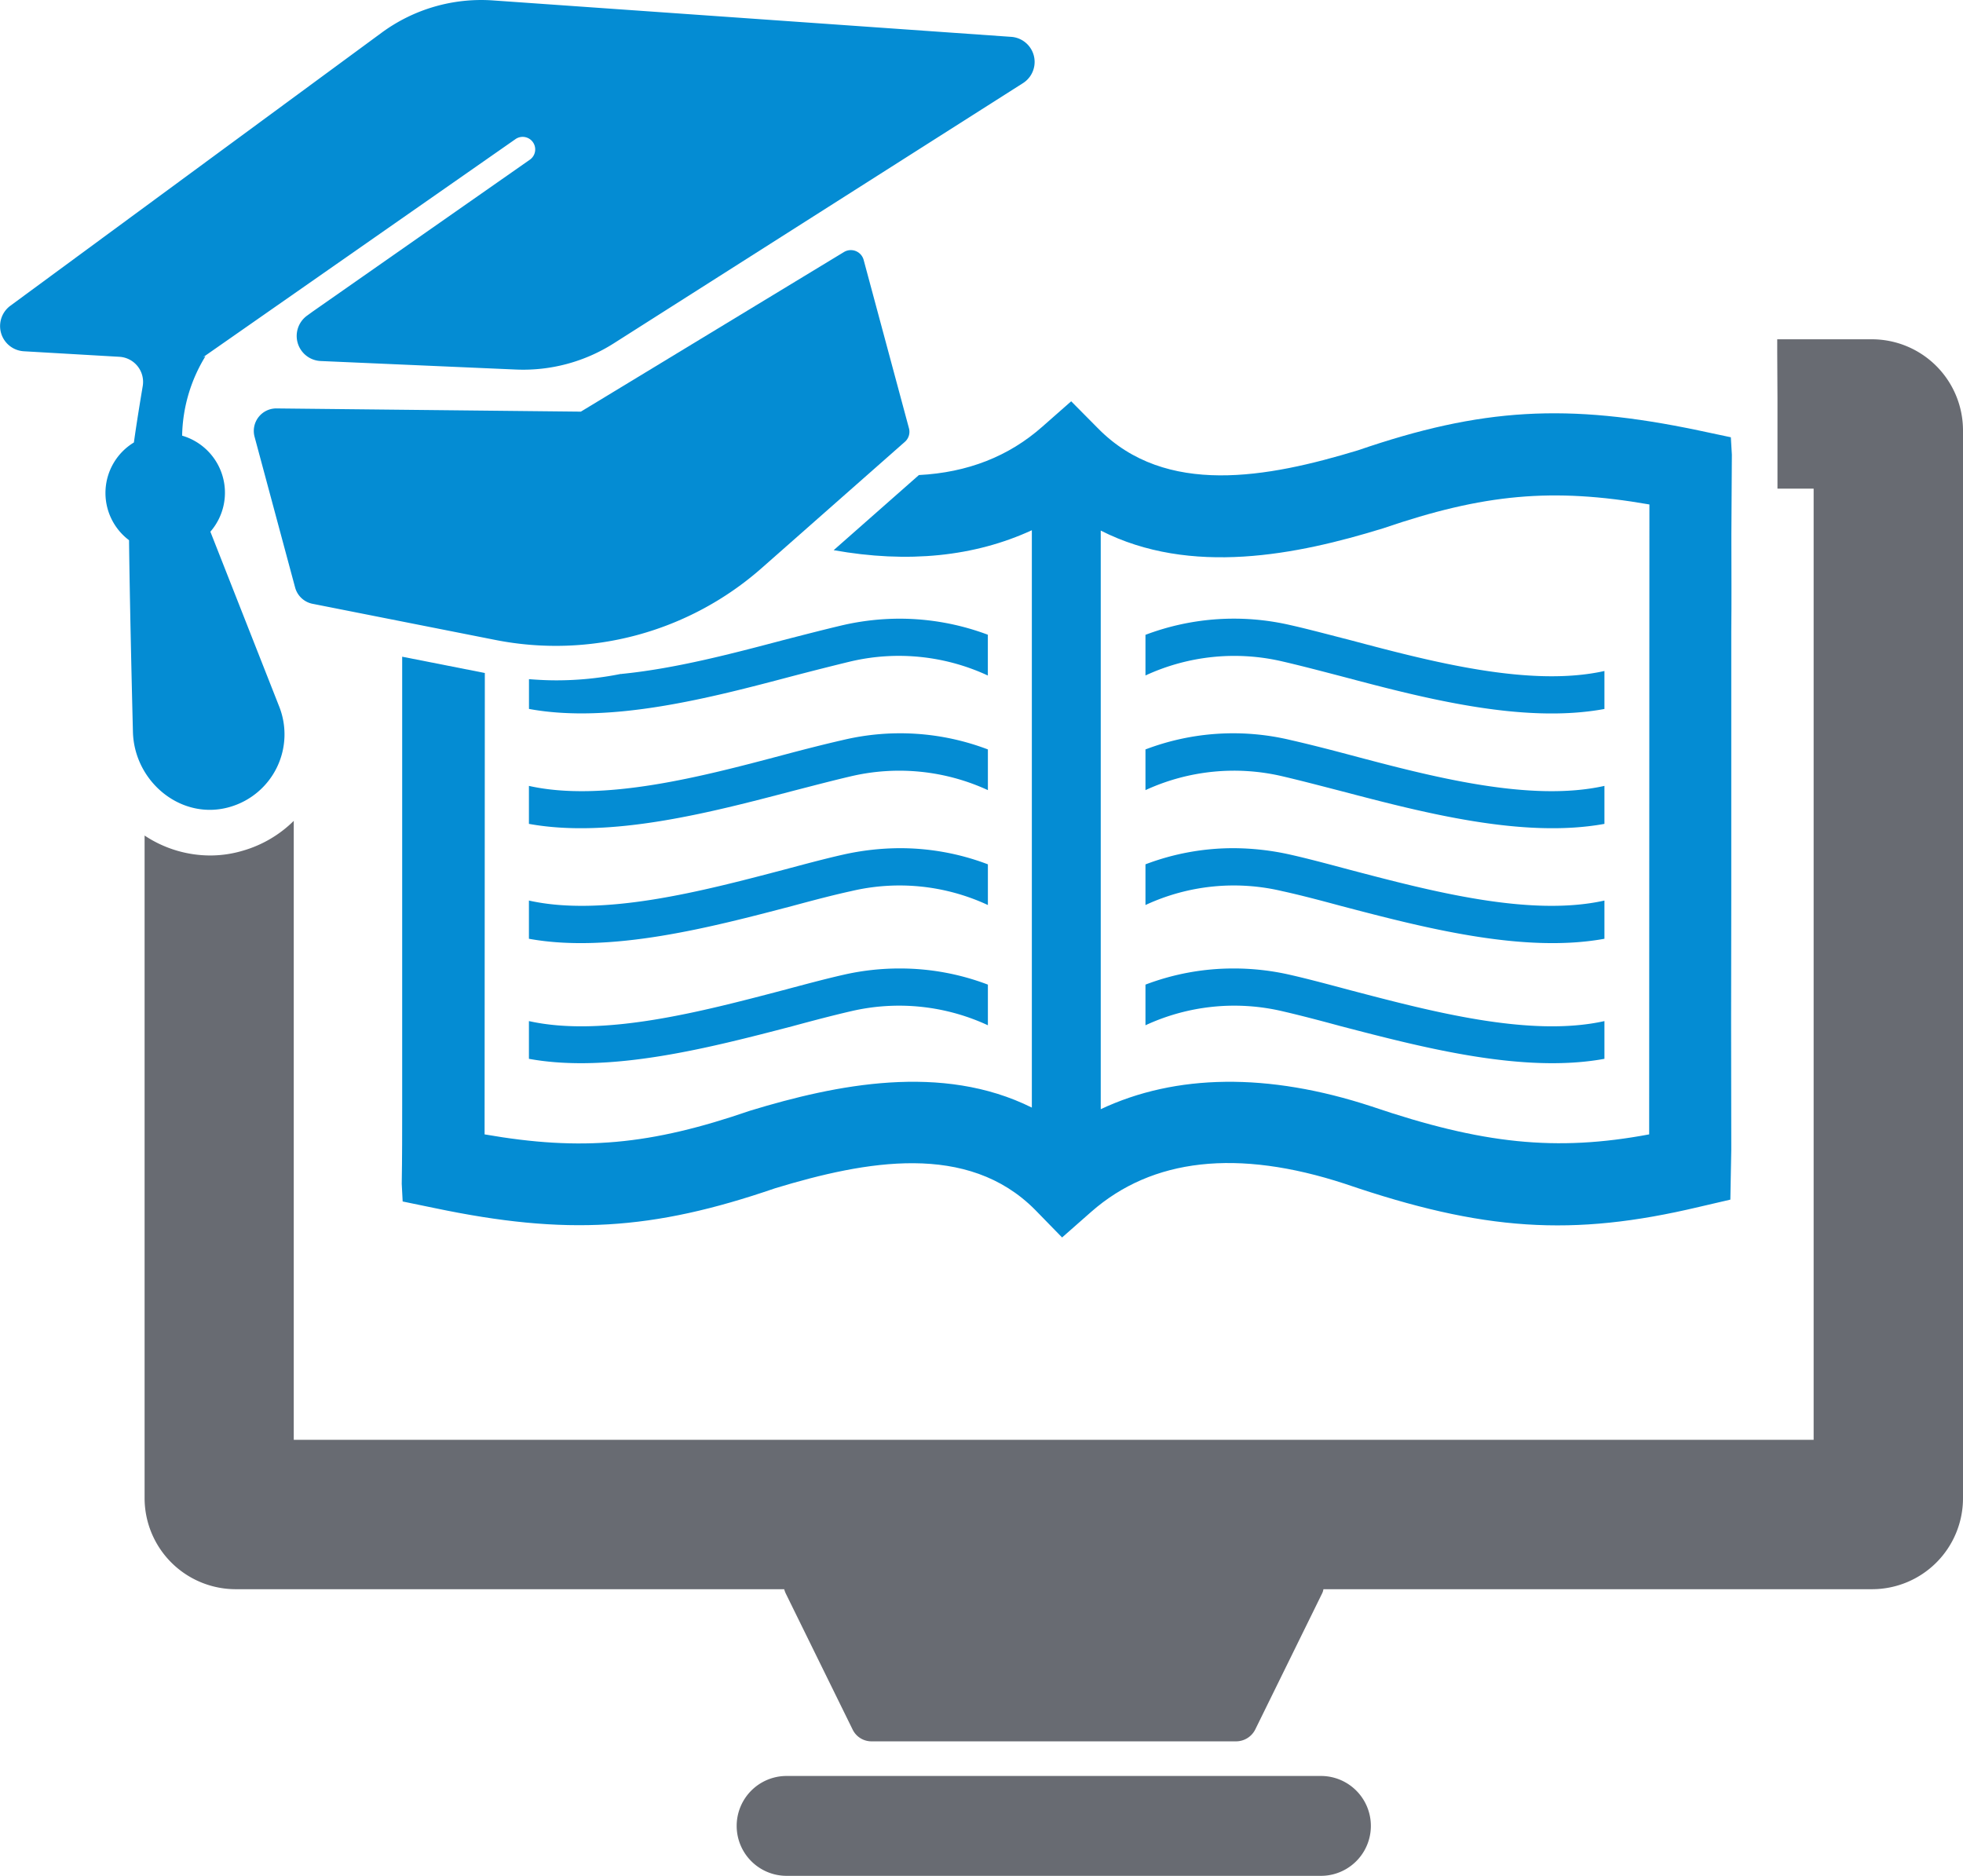
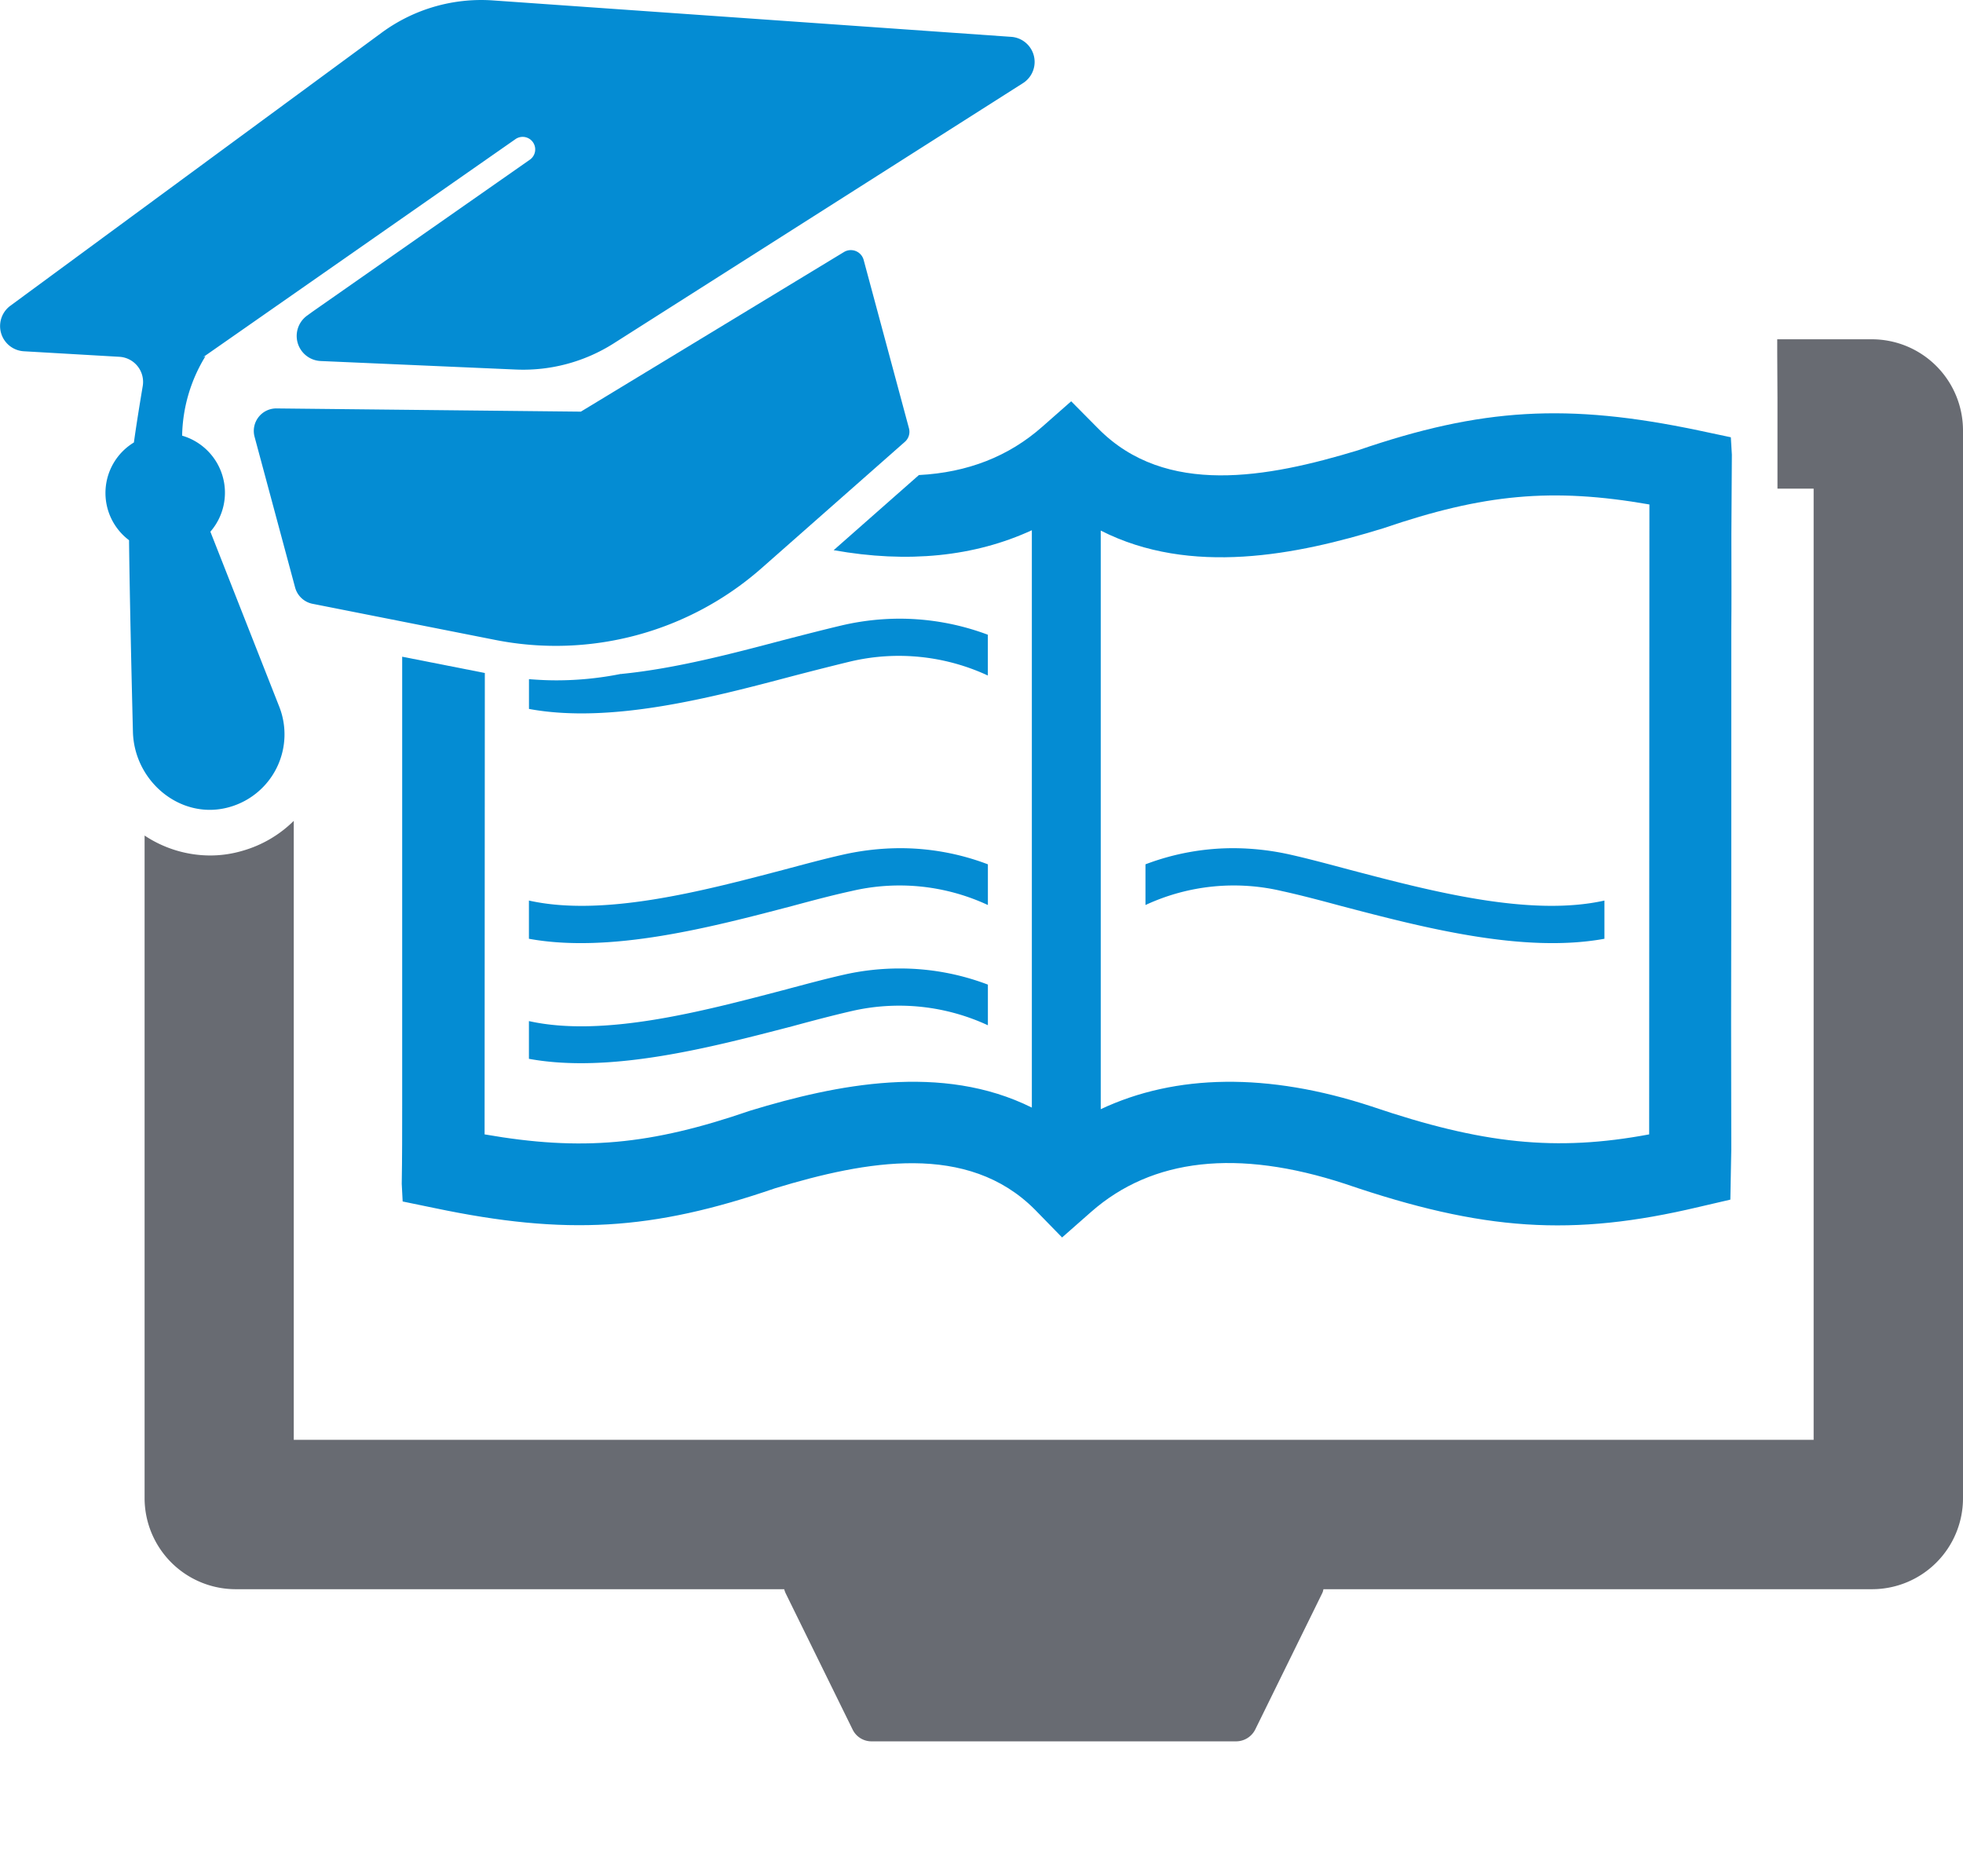
<svg xmlns="http://www.w3.org/2000/svg" viewBox="0 0 403.75 385.79">
  <defs>
    <style>.cls-1{fill:#686b72;}.cls-2{fill:#048cd3;}</style>
  </defs>
  <g id="Слой_2" data-name="Слой 2">
    <g id="Layer_1" data-name="Layer 1">
      <path class="cls-1" d="M385.05,69.78H365.54v2.69h0l.05,9.42V100.5h7.44V296.12H60.42V168.82A24.53,24.53,0,0,1,50,174.94a23.55,23.55,0,0,1-6.74,1,24.45,24.45,0,0,1-13.52-4.1V308.14a18.75,18.75,0,0,0,18.75,18.7H161.29a6.56,6.56,0,0,0,.29.81l13.8,28.08a4.31,4.31,0,0,0,3.87,2.4h75a4.42,4.42,0,0,0,3.91-2.4l13.8-28.08a2.77,2.77,0,0,0,.24-.81H385.05a18.71,18.71,0,0,0,18.7-18.7V88.53A18.75,18.75,0,0,0,385.05,69.78Z" />
-       <path class="cls-1" d="M271.69,365.25H161.79a10.27,10.27,0,1,0,0,20.54h109.9a10.27,10.27,0,0,0,0-20.54Z" />
      <path class="cls-2" d="M208,7.58,101.45.09a34.58,34.58,0,0,0-23,6.67L2.12,62.89a5.19,5.19,0,0,0,2.74,9.35l19.69,1.14a5.17,5.17,0,0,1,4.81,6C28.8,82.72,28.1,87,27.54,91a12.15,12.15,0,0,0-1,20.1c.13,11,.48,26.64.8,39.39.25,10.32,10,18.36,19.94,15.47a15.54,15.54,0,0,0,10.13-20.69L43.27,109.35A12.22,12.22,0,0,0,37.46,89.6a32.31,32.31,0,0,1,4.8-16.34l-.5.21L106,28.63a2.57,2.57,0,0,1,3,4.2L64.28,64.1l-1.06.77A5.16,5.16,0,0,0,66,74.25L106.1,76a34.72,34.72,0,0,0,20.13-5.38l84.19-53.53A5.17,5.17,0,0,0,208,7.58Z" />
      <path class="cls-2" d="M173.56,51.85,119.47,84.66,57,84a4.63,4.63,0,0,0-4.64,5.83l8.34,31a4.66,4.66,0,0,0,3.44,3.32l37.73,7.46a64.06,64.06,0,0,0,54.83-14.81l29.49-26a2.75,2.75,0,0,0,.77-2.7l-9.32-34.63A2.73,2.73,0,0,0,173.56,51.85Z" />
      <path class="cls-2" d="M356.11,111.55v-1.79c.05-5.42.05-10.84.1-16.25L356,89.93l-6.69-1.42c-26.95-5.65-44.62-4.62-70,4.1-18.62,5.65-39.53,9.57-53.39-4.43l-5.6-5.65-5.94,5.23C207.46,93.88,199,97.18,189,97.7l-17.53,15.45c15.27,2.74,29,1.32,40.76-4.1V227.79c-18.47-9.19-40.19-4.76-57.86.61-20.64,7.11-34.68,8.39-54.7,4.9l.05-94.89-17-3.35v72.37h0c0,6,0,12,0,18v1.79c0,5.42,0,10.88-.09,16.25l.19,3.63,6.64,1.37c27,5.65,44.67,4.61,70-4.1,18.66-5.66,39.58-9.52,53.43,4.43l5.56,5.7,6-5.28c12.53-11,30.06-13,52.2-5.75,28.41,9.71,46.74,10.93,72.75,4.76l6.5-1.51.19-10.31q-.07-26.22,0-52.44V129.64h0C356.16,123.61,356.11,117.58,356.11,111.55ZM339.2,233.3c-19.13,3.58-34.3,2-57.1-5.75-21.3-7-40.29-6.69-55.7.57v-119c18.52,9.42,40.38,5,58.1-.47,20.68-7.07,34.72-8.39,54.75-4.9C339.25,103.73,339.2,224.68,339.2,233.3Z" />
      <path class="cls-2" d="M108.79,217.76V210c15.31,3.41,35.67-2,52.2-6.33,4.39-1.17,8.58-2.3,12.4-3.17a51.6,51.6,0,0,1,11.69-1.32,50.77,50.77,0,0,1,18.11,3.32v8.36a43.42,43.42,0,0,0-28.11-2.9c-3.73.86-7.81,1.93-12.15,3.11C146.19,215.42,125.58,220.83,108.79,217.76Z" />
      <path class="cls-2" d="M108.79,193.07v-7.86c15.31,3.42,35.67-1.94,52.2-6.28,4.39-1.17,8.58-2.3,12.4-3.16a54,54,0,0,1,11.69-1.33,50.77,50.77,0,0,1,18.11,3.32v8.37a43.09,43.09,0,0,0-28.11-2.86c-3.73.81-7.81,1.89-12.15,3.06C146.19,190.72,125.58,196.13,108.79,193.07Z" />
-       <path class="cls-2" d="M108.79,169.44v-7.81c15.31,3.42,35.67-1.94,52.2-6.33,4.39-1.17,8.58-2.24,12.4-3.11a50.72,50.72,0,0,1,29.8,1.94v8.37a43.56,43.56,0,0,0-28.11-2.86c-3.73.87-7.81,1.94-12.15,3.06C146.19,167.09,125.58,172.5,108.79,169.44Z" />
      <path class="cls-2" d="M203.18,130.54v8.39A43.46,43.46,0,0,0,175.1,136c-3.73.9-7.83,1.94-12.16,3.07-16.73,4.43-37.32,9.84-54.14,6.73v-6.12c1.84.14,3.68.24,5.52.24a67.23,67.23,0,0,0,13.38-1.32.1.1,0,0,0,.14,0c11.07-1.09,22.85-4.2,33.17-6.93,4.38-1.13,8.57-2.21,12.39-3.11a52.74,52.74,0,0,1,11.68-1.32A51.75,51.75,0,0,1,203.18,130.54Z" />
-       <path class="cls-2" d="M330,217.76V210c-15.31,3.41-35.67-2-52.2-6.33-4.39-1.17-8.58-2.3-12.4-3.17a51.6,51.6,0,0,0-11.69-1.32,50.77,50.77,0,0,0-18.11,3.32v8.36a43.41,43.41,0,0,1,28.11-2.9c3.73.86,7.81,1.93,12.15,3.11C292.59,215.42,313.21,220.83,330,217.76Z" />
      <path class="cls-2" d="M330,193.07v-7.86c-15.31,3.42-35.67-1.94-52.2-6.28-4.39-1.17-8.58-2.3-12.4-3.16a54,54,0,0,0-11.69-1.33,50.77,50.77,0,0,0-18.11,3.32v8.37a43.08,43.08,0,0,1,28.11-2.86c3.73.81,7.81,1.89,12.15,3.06C292.59,190.72,313.21,196.13,330,193.07Z" />
-       <path class="cls-2" d="M330,169.44v-7.81c-15.31,3.42-35.67-1.94-52.2-6.33-4.39-1.17-8.58-2.24-12.4-3.11a50.72,50.72,0,0,0-29.8,1.94v8.37a43.54,43.54,0,0,1,28.11-2.86c3.73.87,7.81,1.94,12.15,3.06C292.59,167.09,313.21,172.5,330,169.44Z" />
-       <path class="cls-2" d="M330,145.81V138c-15.31,3.41-35.67-1.94-52.2-6.33-4.39-1.12-8.58-2.25-12.4-3.11a51.43,51.43,0,0,0-29.8,2v8.36a43.48,43.48,0,0,1,28.11-2.9c3.73.86,7.81,1.93,12.15,3.06C292.59,143.52,313.16,148.93,330,145.81Z" />
    </g>
  </g>
</svg>